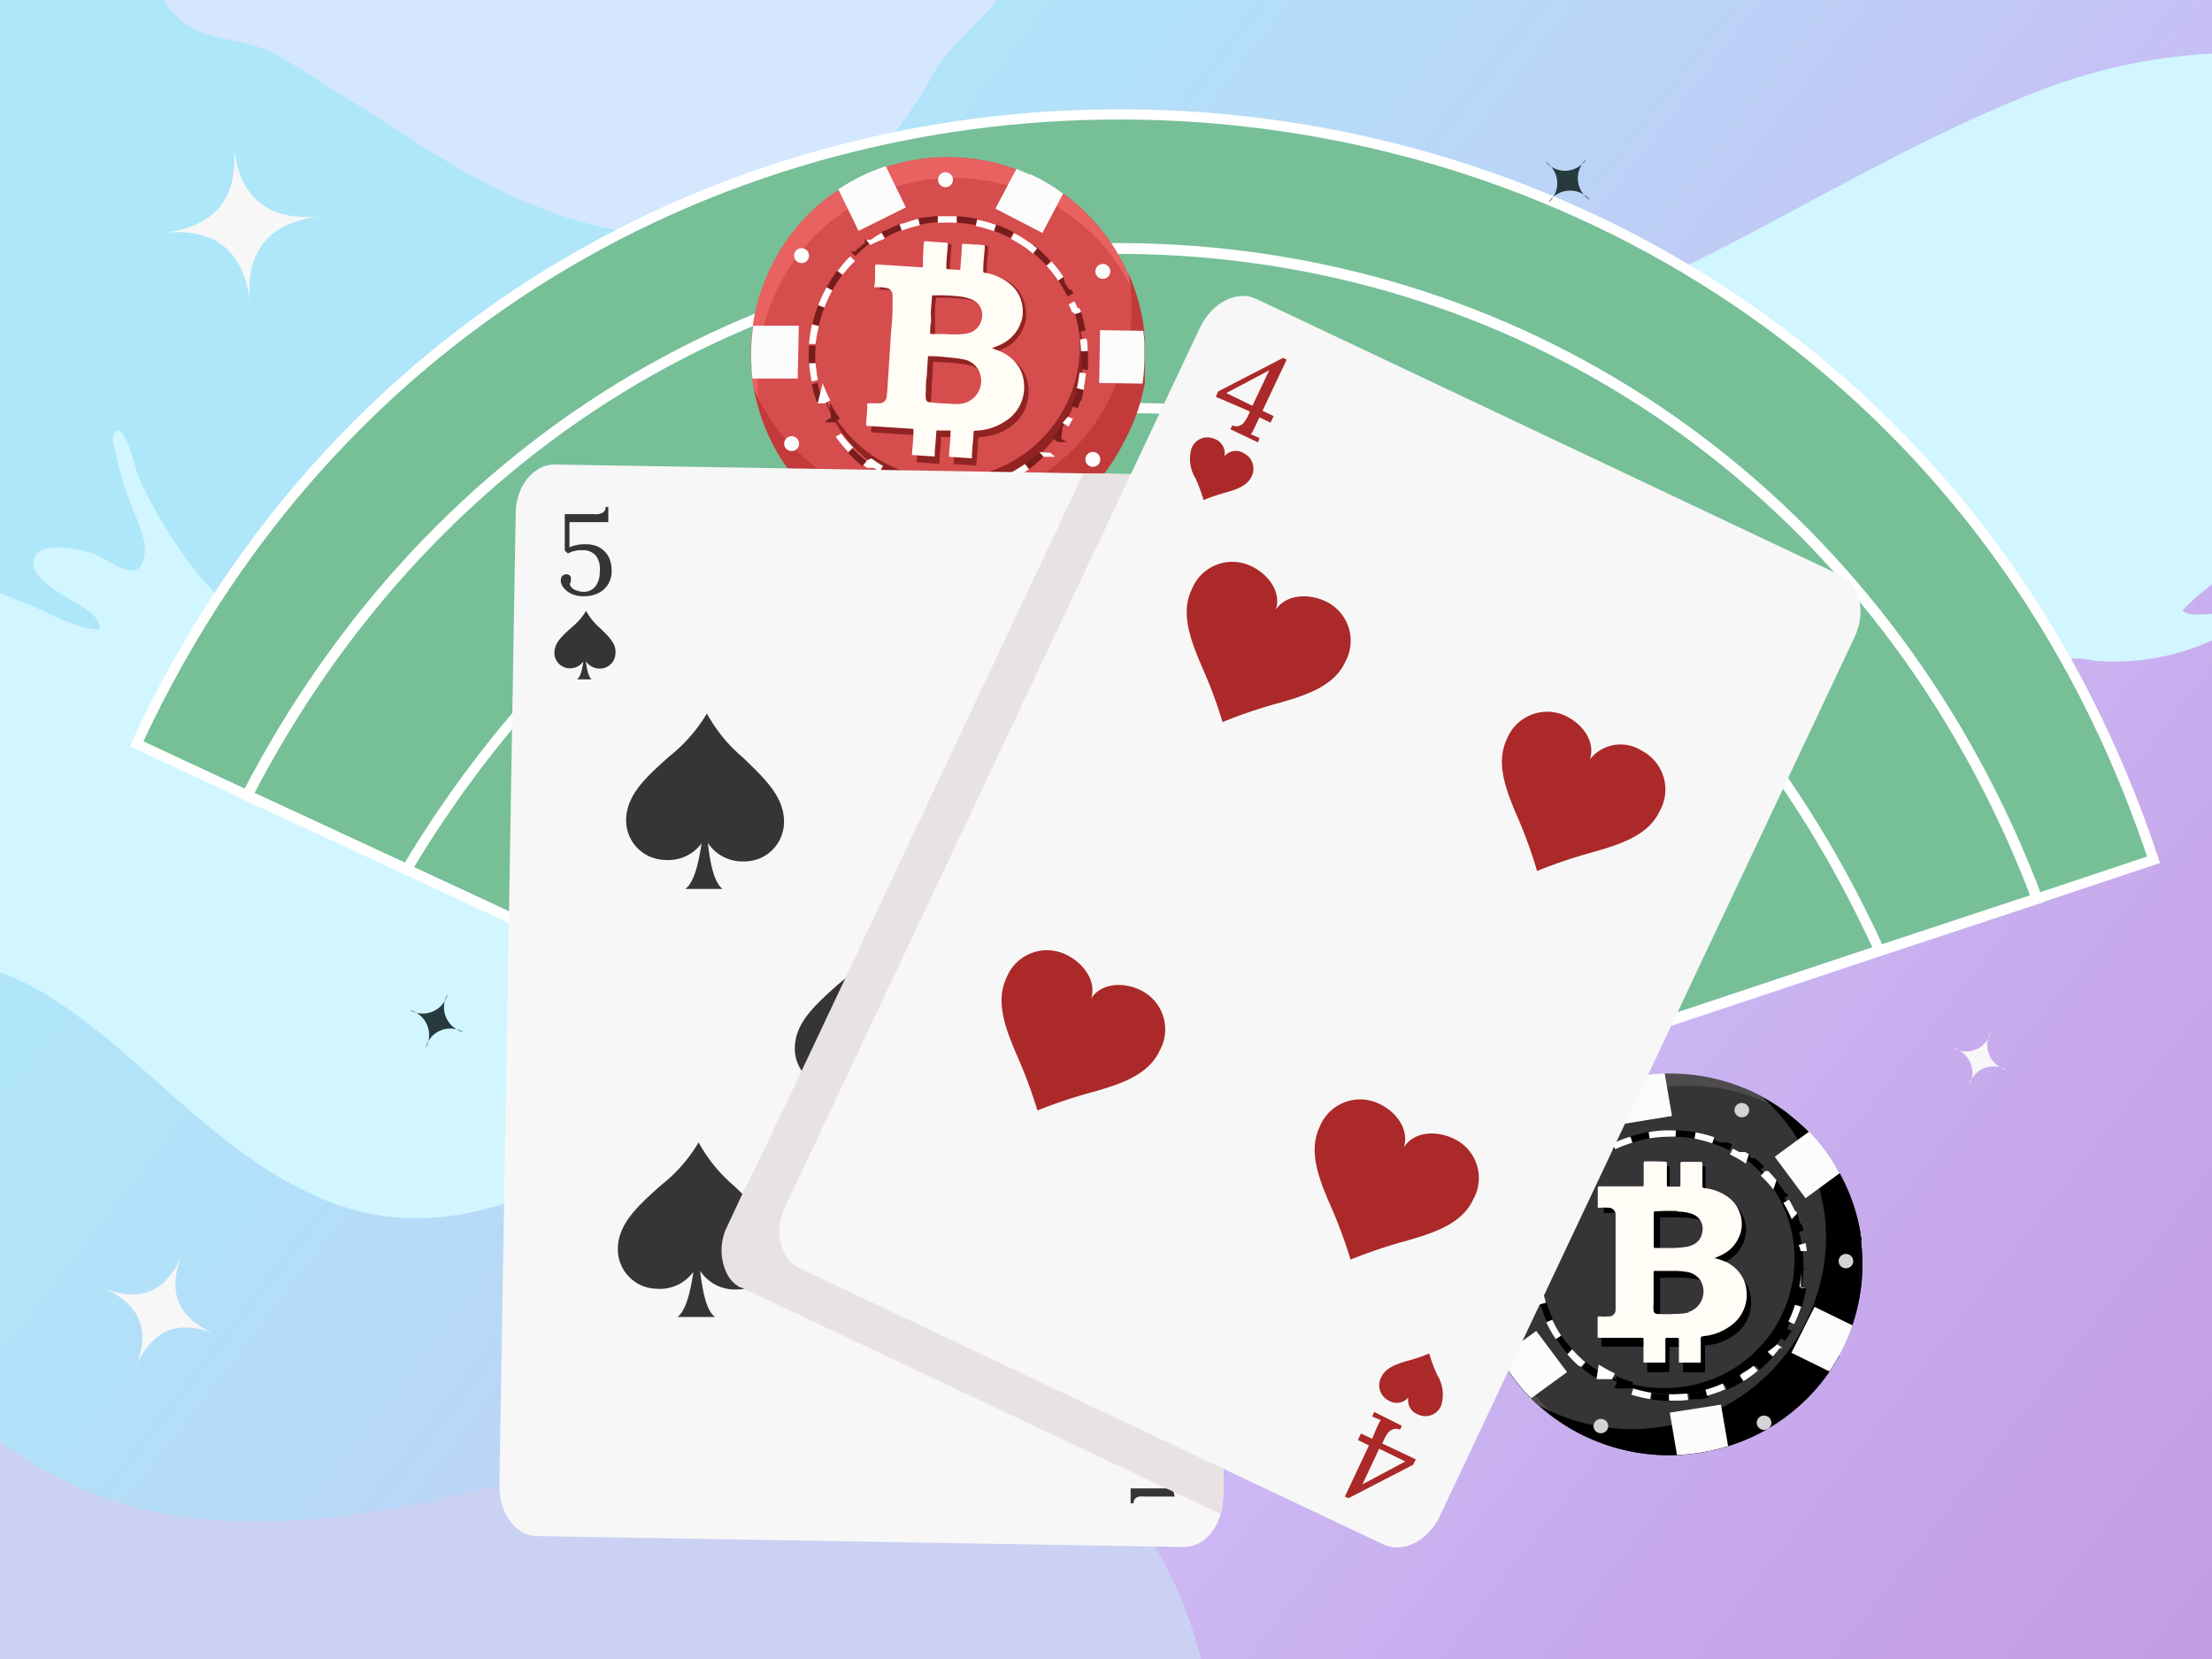
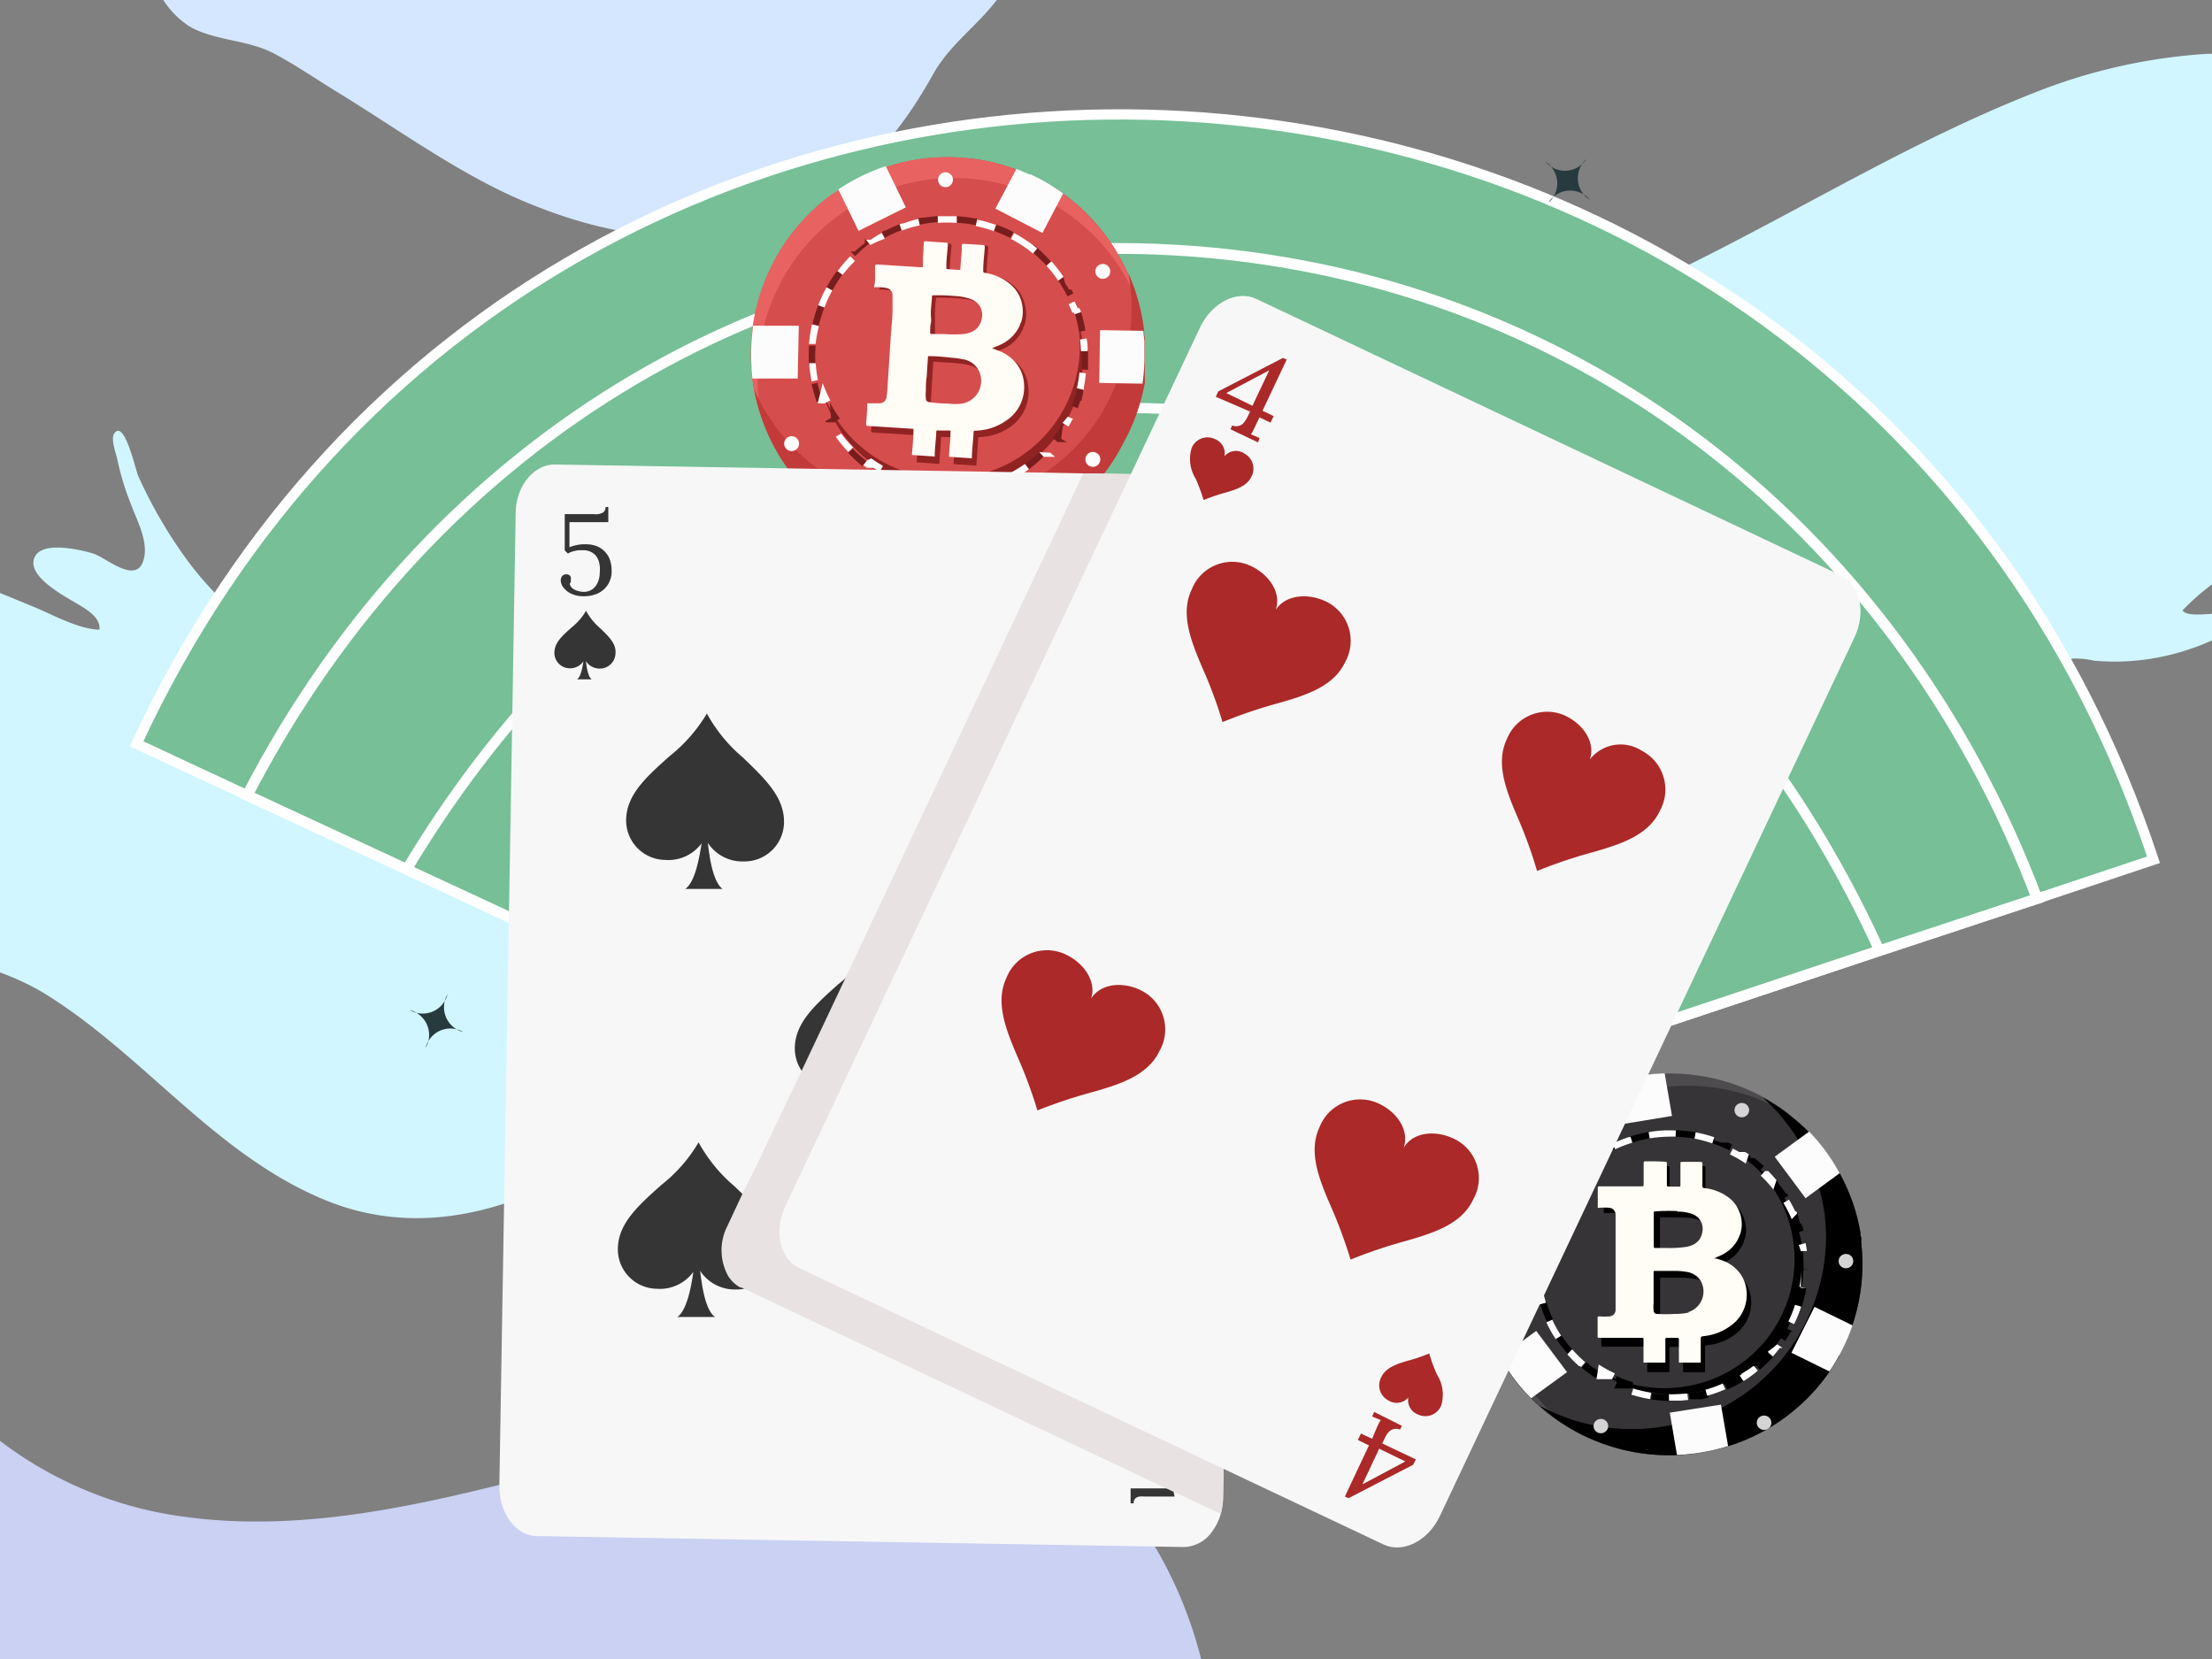
<svg xmlns="http://www.w3.org/2000/svg" viewBox="0 0 160 120">
  <rect x="0" y="0" width="160" height="120" fill="#808080" stroke="none" />
  <defs>
    <linearGradient id="Безымянный_градиент_40" x1="-9.36" x2="190.77" y1="-9.45" y2="146.09" gradientUnits="userSpaceOnUse">
      <stop offset=".19" stop-color="#afe7fa" />
      <stop offset=".3" stop-color="#b2e2f9" />
      <stop offset=".44" stop-color="#bbd3f7" />
      <stop offset=".58" stop-color="#cabbf4" />
      <stop offset=".59" stop-color="#ccb8f4" />
      <stop offset=".7" stop-color="#c7a9ec" />
      <stop offset=".87" stop-color="#c298e3" />
      <stop offset="1" stop-color="#c092e0" />
    </linearGradient>
    <style>.cls-7{fill:#fcfcfc}.cls-8{fill:#d4d4d4}.cls-9{fill:#fff}.cls-10{fill:#fffdf5}.cls-17{fill:#912323}.cls-19{fill:#f7f7f7}</style>
  </defs>
  <g id="Слой_2" data-name="Слой 2">
-     <path d="M0 0h160v120H0z" style="fill:url(#Безымянный_градиент_40)" />
    <path d="M160 42.27a17 17 0 0 0-2.13 1.88c.25.4 1.29.3 2.13.25v1.92a17.3 17.3 0 0 1-5 1.41 16.7 16.7 0 0 1-3.53.06 5.8 5.8 0 0 0-1.59-.15 12 12 0 0 0-1.53.65 42 42 0 0 1-7.21 2 50.1 50.1 0 0 1-15.12.37 34.8 34.8 0 0 1-10-2.27 79 79 0 0 0-10.66-4.26c-7.56-2.13-15.6-2.08-22.7 1.49-12.88 6.46-20.2 20.22-29.86 30.29-7.28 7.58-18.44 15.36-29.29 10.89-8-3.29-13.13-10.56-20.39-15A18.6 18.6 0 0 0 0 70.34V42.89l2.43 1c1.43.59 3.19 1.6 4.76 1.66.1-.78-.72-1.34-1.31-1.7-.92-.58-3.82-2-3.43-3.4s3.31-.7 4.26-.42 3.13 2.3 3.67.49c.39-1.3-.46-2.84-.89-4a19.7 19.7 0 0 1-1-3.27c-.09-.45-.49-1.45-.24-1.88C9 30.25 9.8 34 10 34.43a33.6 33.6 0 0 0 3.52 6.06 23.3 23.3 0 0 0 2.63 3c1.56 1.45 4.26 3.61 6.49 3.73a13.3 13.3 0 0 0 3.79-.9c1.23-.36 2.45-.77 3.65-1.24a71.7 71.7 0 0 0 13.37-7.24C51.91 32.22 60 25.73 69.73 22.53c7.54-2.48 13.83-1.4 21.08 1.18 7.94 2.84 15.29 2.2 23.11-.87 11.52-4.5 21.74-11.62 33.22-16.13a40.6 40.6 0 0 1 12.57-2.82h.29Z" style="fill:#d1f6ff" />
    <path d="M86.88 120H0v-15.78a28 28 0 0 0 11.76 5.24c14.17 2.6 28.3-4 42.08-6.18 10.38-1.66 24-1.14 29.94 9a31 31 0 0 1 3.1 7.72" style="fill:#cad1f2" />
    <path d="M72.1 0c-1.44 1.89-3.41 3.23-4.6 5.36-2.24 4-4.87 7.32-9.12 9.47-6.91 3.51-13.78 2.58-20.68-.35-4.64-2-9-5.19-13.32-7.83-1.54-.94-3.06-2-4.66-2.83-1.86-.95-4.26-.89-6-1.9A6.4 6.4 0 0 1 11.81 0Z" style="fill:#d4e7ff" />
  </g>
  <g id="Слой_1" data-name="Слой 1">
    <path d="M134.57 89.17c0 .11 0 .21.05.32s0 .23 0 .35a13.7 13.7 0 0 1-.63 6 1.3 1.3 0 0 1-.07.18c-.06.17-.12.35-.19.52a14.5 14.5 0 0 1-1.41 2.63 13.8 13.8 0 0 1-2.17 2.48l-.29.25a13.8 13.8 0 0 1-4.91 2.71c-.28.09-.57.17-.86.24l-.2.05-.86.17a14 14 0 0 1-1.78.18 14.1 14.1 0 0 1-5.27-.8l-.43-.16a14.1 14.1 0 0 1-4.85-3.18l-.41-.43-.18-.2a14.3 14.3 0 0 1-1.65-2.34 13.6 13.6 0 0 1-1.46-4.09 1 1 0 0 1 0-.16v-.14a13.5 13.5 0 0 1 .45-6.43l.09-.29a14 14 0 0 1 4.15-6l.06-.06.07-.06a14 14 0 0 1 4.92-2.62l.25-.07c.24-.07.49-.13.74-.18h.09l.66-.13a13 13 0 0 1 2-.18 13.8 13.8 0 0 1 5.55 1l.49.2a14.3 14.3 0 0 1 4.41 3.05c.18.19.36.38.53.58.16.19.33.39.48.59a13 13 0 0 1 1.2 1.82 13.6 13.6 0 0 1 1.43 4.2" style="fill:#363436" />
    <path d="M129.52 80.67a13 13 0 0 0-1.78-.94l-.49-.21a14.1 14.1 0 0 0-7.52-.79l-.66.12h-.09l-.74.19a13.75 13.75 0 0 0-5.16 2.68l-.07.06-.07.06a13.9 13.9 0 0 0-4.24 6.31 13.8 13.8 0 0 0-.45 6.44v.3a13.65 13.65 0 0 0 3.16 6.45l.18.2a14 14 0 0 0 1.66 1.55 14 14 0 0 1-3-2.45l-.18-.2a13.73 13.73 0 0 1-3.07-6.39v-.16a1 1 0 0 0 0-.14 13.6 13.6 0 0 1 .45-6.43 13.7 13.7 0 0 1 4.21-6.32l.06-.06.07-.06a14 14 0 0 1 5.21-2.73c.24-.07.49-.13.74-.18h.09l.66-.13a14.17 14.17 0 0 1 7.51.8l.49.2a14.2 14.2 0 0 1 3.03 1.83" style="fill:#4d4b4d" />
    <path d="M134.57 89.17c0 .11 0 .21.05.32s0 .23 0 .35a13.7 13.7 0 0 1-.63 6 1.3 1.3 0 0 1-.07.18c-.06.17-.12.35-.19.52l-.15.34c0 .06 0 .12-.07.17-.12.27-.25.53-.39.79a1 1 0 0 1-.07.12.5.5 0 0 1 0 .11l-.09.15-.15.25-.09.16-.12.18-.1.16-.13.2a13.8 13.8 0 0 1-2.17 2.48l-.29.25a13.8 13.8 0 0 1-4.91 2.71c-.28.09-.57.17-.86.24l-.2.05-.86.17a14 14 0 0 1-1.78.18 14.1 14.1 0 0 1-5.27-.8l-.43-.16a13.8 13.8 0 0 1-4.25-2.62 12.5 12.5 0 0 0 1.57.73l.42.16a14 14 0 0 0 7 .62l.54-.1.33-.07h.19a14 14 0 0 0 3.07-1.15 14 14 0 0 0 2.71-1.81l.28-.25a13.74 13.74 0 0 0 3.58-5.11c.07-.17.14-.35.2-.52A13.6 13.6 0 0 0 132 88c0-.12 0-.23-.05-.35s0-.21-.05-.32c-.08-.45-.18-.9-.3-1.34a13.7 13.7 0 0 0-1.51-3.5 13 13 0 0 0-.89-1.29l-.48-.59a16 16 0 0 0-1.22-1.23 14.2 14.2 0 0 1 3.37 2.54l.35.37.18.21c.16.19.33.39.48.59l.13.16a1 1 0 0 0 .08.11 1 1 0 0 0 .1.13l.3.44a1 1 0 0 0 .1.15l.09.15a1 1 0 0 1 .07.12.6.6 0 0 1 .07.1l.05.09.08.13.12.23a13.6 13.6 0 0 1 1.5 4.27" />
    <path d="m120.41 77.64.53 3.08-3.71.61-.52-3.11.25-.07c.24-.07.49-.13.74-.18h.09l.66-.13a13 13 0 0 1 1.96-.2m4.07 23.96.52 3c-.28.09-.57.17-.86.24l-.2.05-.86.17a14 14 0 0 1-1.78.18l-.52-3.06Zm8.59-16.74-2.47 1.81-2.23-3 2.49-1.82c.18.19.36.38.53.58.16.19.33.39.48.59a13 13 0 0 1 1.2 1.84m-19.72 14.39-2.6 1.89-.41-.43-.18-.2a14.3 14.3 0 0 1-1.65-2.34l2.61-1.9ZM134 95.87a1.3 1.3 0 0 1-.07.18c-.06.17-.12.35-.19.52a14.5 14.5 0 0 1-1.41 2.63l-2.75-1.35 1.67-3.32Zm-21.9-10.78-1.68 3.32-2.91-1.41a13.6 13.6 0 0 1 1.69-3.31Z" class="cls-7" />
    <ellipse cx="125.99" cy="80.29" class="cls-8" rx=".53" ry=".52" transform="rotate(-.59 126.805 80.286)" />
    <ellipse cx="115.8" cy="103.14" class="cls-8" rx=".53" ry=".52" transform="rotate(-.59 116.974 103.542)" />
    <ellipse cx="133.53" cy="91.21" class="cls-8" rx=".53" ry=".52" transform="rotate(-.59 134.514 91.979)" />
    <ellipse cx="108.27" cy="92.22" class="cls-8" rx=".53" ry=".52" transform="translate(-.95 1.13)" />
    <ellipse cx="128.65" cy="101.57" class="cls-8" rx=".53" ry=".52" transform="translate(-1.05 1.34)" />
-     <ellipse cx="113.15" cy="81.86" class="cls-8" rx=".53" ry=".52" transform="rotate(-.59 114.17 82.163)" />
    <path d="M130.33 90a9.32 9.32 0 0 1-7.74 10.73 9.5 9.5 0 0 1-7.35-1.83 9.48 9.48 0 0 0 6.7 1.38 9.33 9.33 0 0 0 7.74-10.74 9.2 9.2 0 0 0-3.51-5.81 9.27 9.27 0 0 1 4.16 6.27" />
    <path d="M119.27 81.88a10 10 0 0 0-1.31.32l.14.44a8.5 8.5 0 0 1 1.3-.31l-.08-.46Zm-2.66.84h-.07a11 11 0 0 0-1.1.63l.26.38a10 10 0 0 1 1.16-.65l-.21-.42Zm-2.32 1.53a9 9 0 0 0-.68.66h-.09l-.21.24.36.3a9 9 0 0 1 .93-.94l-.31-.35Zm-1.81 2.1q-.28.47-.54 1l-.08.18.43.19a9 9 0 0 1 .63-1.16l-.4-.25Zm-1.14 2.52c-.08.29-.15.59-.21.89h-.06l.46.06a9.4 9.4 0 0 1 .27-1.28l-.45-.13ZM111 91.6a11 11 0 0 0 .11 1.38l.46-.07a10 10 0 0 1-.1-1.31Zm.86 2.6-.45.13a10 10 0 0 0 .49 1.29l.43-.19a9 9 0 0 1-.47-1.23m1.1 2.39-.39.25a10 10 0 0 0 .84 1.1l.35-.3a10 10 0 0 1-.8-1Zm1.75 2-.3.35a9.5 9.5 0 0 0 1 .72h.08l.09.06.25-.39a8.5 8.5 0 0 1-1.07-.79Zm2.24 1.42-.19.42H118l.13-.44a10 10 0 0 1-1.25-.47Zm2.55.76-.07.45a11 11 0 0 0 1.39.12v-.46a10 10 0 0 1-1.33-.11Zm4-.23a8 8 0 0 1-1 .21h-.34l.06.46h.88l.49-.13-.12-.44Zm2.42-1.07a7.7 7.7 0 0 1-1.17.62l.19.42a9 9 0 0 0 1.23-.65zm2-1.69a10 10 0 0 1-.86.84.4.4 0 0 0-.1.08l.3.35h.06a11 11 0 0 0 .91-.88l-.35-.31Zm1.48-2.19a12 12 0 0 1-.66 1.15l.38.25c.15-.22.29-.44.42-.67h.16l-.42-.2Zm.8-2.5a9.5 9.5 0 0 1-.31 1.28l.44.14a10 10 0 0 0 .32-1.33l-.46-.07Zm.06-2.63a8 8 0 0 1 .06 1.32h.47l-.46.05Zm-.26-2.75-.43.18a12 12 0 0 1 .43 1.25l.45-.12c0-.18-.11-.36-.17-.53h-.09Zm-1.45-2.36-.36.3a10 10 0 0 1 .77 1.07l.4-.24-.1-.15h-.09a9 9 0 0 0-.57-.77Zm-2-1.86-.27.38a8 8 0 0 1 1 .82l.31-.34c-.22-.2-.45-.4-.69-.58h-.27ZM124 82.26l-.15.43.54.2c.23.09.47.2.7.31l.2-.42-.28-.13h-.51l-.5-.17Zm-3-.52v.47a13 13 0 0 1 1.62.15l.09-.45a11 11 0 0 0-1.39-.15Z" />
    <path d="m111.52 90.26-.46-.06a10 10 0 0 0-.09 1.38h.47a11 11 0 0 1 .08-1.32m-.45 2.74a9.5 9.5 0 0 0 .3 1.35l.45-.12a8 8 0 0 1-.28-1.29Zm.78 2.65a10 10 0 0 0 .68 1.21l.39-.25a8.6 8.6 0 0 1-.64-1.15Zm1.52 2.31a8.4 8.4 0 0 0 .84.85h.07l.08.07.3-.35a10 10 0 0 1-.94-.93Zm-1.12-10.18-.43-.19a9 9 0 0 0-.33.86h-.11l.45.13a9 9 0 0 1 .42-.85Zm17.74 0c0-.06-.05-.12-.07-.17h-.07q-.21-.44-.45-.84l-.4.24a9 9 0 0 1 .6 1.18Zm.25 2.71h.46l-.09-.56h-.05l-.45.12a10 10 0 0 1 .13.4Zm-12.16-7.8-.14-.44h-.13a11 11 0 0 0-1.18.47l.2.41a9.5 9.5 0 0 1 1.25-.48Zm-2.41 1.13-.26-.39c-.26.18-.52.36-.77.56h-.09l-.25.2.31.35a9 9 0 0 1 1.06-.76Zm-2 1.74-.35-.3a9 9 0 0 0-.67.86h-.05a2 2 0 0 0-.11.17l.39.24a10 10 0 0 1 .79-1.01Zm1.81 14.2h1.13l.2-.42a10 10 0 0 1-1.17-.64Zm10.46-.33-.1.06.25.39h.06a8.4 8.4 0 0 0 1-.74l-.3-.35a12 12 0 0 1-.91.6Zm1.94-1.63.35.31a8 8 0 0 0 .51-.61h.2l-.39-.26a9 9 0 0 1-.67.52Zm-9.88 3.08a10 10 0 0 0 1.36.32l.07-.46a10 10 0 0 1-1.29-.3Zm11.35-5.3.42.2a9 9 0 0 0 .51-1.26l-.44-.14a9 9 0 0 1-.48 1.2Zm.94-3.81a8 8 0 0 1-.13 1.31l.46.08h.1-.46Zm-3.79-8.27-.26-.17h-.43l-.47-.25-.21.42.5.26c.22.13.44.26.65.41Zm2 1.87c-.19-.23-.39-.45-.6-.67h-.22l-.32.34a9 9 0 0 1 .91 1Zm-7.28-3.61h-.63a8.5 8.5 0 0 0-1.34.13l.07.45a10 10 0 0 1 1.33-.12 5 5 0 0 1 .55 0Zm2.14 18.75.12.45a10 10 0 0 0 1.32-.47l-.19-.42a8.5 8.5 0 0 1-1.2.44Zm-2.29.34h-.35v.46h.88l.51-.05-.06-.46c-.27.02-.6.04-.93.05ZM124 82.26a9 9 0 0 0-1.35-.35l-.08.45a10 10 0 0 1 1.28.34Z" class="cls-9" />
    <path id="b_stroke" d="M119.5 84.34c-.12 0-.16 0-.16.15v1.49c0 .16 0 .17-.17.17h-3c-.11 0-.16 0-.16.14v1.31c0 .23 0 .15.14.14s.46 0 .69 0a.5.5 0 0 1 .47.49v7.1a.49.49 0 0 1-.5.49H116c-.15 0-.16 0-.17.16v1.25c0 .17 0 .17.17.18h3c.16 0 .16 0 .15.17v1.67h1.6v-1.61c0-.25 0-.22.22-.22h.61c.2 0 .16 0 .16.16v1.68h1.59v-1.78c0-.12 0-.16.16-.18a3.84 3.84 0 0 0 2-.77 2.85 2.85 0 0 0 1.15-2.69 2.6 2.6 0 0 0-.7-1.48 2.8 2.8 0 0 0-1.09-.69l-.41-.14h-.16a4 4 0 0 1 .43-.21l.38-.21a2.6 2.6 0 0 0 .86-.91 2.3 2.3 0 0 0 .19-.38c0-.1.06-.19.08-.28a2.1 2.1 0 0 0 .07-.74 2.8 2.8 0 0 0-.18-.78 2.4 2.4 0 0 0-.6-.87 3.37 3.37 0 0 0-2-.86c-.11 0-.15-.06-.15-.17v-1.59c0-.18 0-.18-.17-.18h-1.23c-.2 0-.2 0-.2.19v1.5c0 .15 0 .15-.16.15h-.68c-.11 0-.15 0-.15-.14V84.5c0-.1 0-.15-.12-.15-.29.01-.72 0-1.15-.01m3.12 11.22a4 4 0 0 1-1 .11h-1.26c-.17 0-.25-.08-.28-.25a2.6 2.6 0 0 1 0-.55v-2.36c0-.07 0-.09.09-.09h1.61a7 7 0 0 1 .77.08 1.46 1.46 0 0 1 1.06.63 1.61 1.61 0 0 1-.99 2.43m-.81-7.49a3.2 3.2 0 0 1 1.1.18 1.18 1.18 0 0 1 .71 1.35 1.3 1.3 0 0 1-.3.64 1.5 1.5 0 0 1-.27.23 1.8 1.8 0 0 1-.62.22 7.7 7.7 0 0 1-1.36.08h-.84c-.12 0-.16 0-.16-.16V88.2c0-.11 0-.15.15-.15.55 0 1.07 0 1.59.02" data-name="b stroke" />
    <path id="b_stroke-2" d="M119.05 84c-.12 0-.16 0-.16.16v1.48c0 .17 0 .17-.17.17h-3c-.1 0-.15 0-.15.14v1.28c0 .23 0 .13.13.13a5 5 0 0 1 .69 0 .5.5 0 0 1 .47.48v6.91a.47.47 0 0 1-.49.47 5 5 0 0 1-.65 0c-.15 0-.16 0-.16.16v1.22c0 .17 0 .17.17.17h3c.15 0 .15 0 .15.16v1.63h1.58v-1.57c0-.25 0-.22.23-.22h.6c.11 0 .15 0 .15.15v1.64h1.58v-1.74c0-.12.05-.15.17-.17a3.9 3.9 0 0 0 2-.76 2.73 2.73 0 0 0 1.13-2.61 2.44 2.44 0 0 0-.69-1.44 2.7 2.7 0 0 0-1.08-.68l-.41-.13h-.15a3.4 3.4 0 0 1 .43-.2 3 3 0 0 0 .37-.2 2.5 2.5 0 0 0 .86-.88 3 3 0 0 0 .18-.38 1.4 1.4 0 0 0 .09-.27 2.2 2.2 0 0 0 .06-.72 2.2 2.2 0 0 0-.18-.76 2.34 2.34 0 0 0-.58-.85 3.47 3.47 0 0 0-1.93-.83c-.11 0-.16-.06-.15-.17v-1.55c0-.17 0-.17-.18-.18h-1.21c-.2 0-.2 0-.2.18v1.46c0 .15 0 .15-.16.15h-.67c-.11 0-.15 0-.15-.14v-1.5c0-.1 0-.15-.12-.16-.54-.03-.97-.03-1.4-.03m3.09 10.94a4.4 4.4 0 0 1-1 .1 10 10 0 0 1-1.25 0 .25.25 0 0 1-.28-.24 2.4 2.4 0 0 1 0-.54v-2.24c0-.07 0-.09.09-.09h1.59a5 5 0 0 1 .71.07 1.44 1.44 0 0 1 1 .62 1.56 1.56 0 0 1-.86 2.28Zm-.8-7.3a3.1 3.1 0 0 1 1.09.18 1.13 1.13 0 0 1 .7 1.31 1.23 1.23 0 0 1-.29.63 2 2 0 0 1-.27.22 1.8 1.8 0 0 1-.61.21 7.7 7.7 0 0 1-1.35.08h-.84c-.11 0-.15 0-.15-.15v-2.35c0-.11 0-.15.15-.15.54-.04 1.06-.04 1.57-.02Z" class="cls-10" data-name="b stroke" />
    <path d="M155.77 62.19 147.35 65l-11.41 3.77-15 5c-11.92-36-61.79-38.91-77.77-4.47l-13.75-6.42-11.54-5.35-8-3.73c29.94-64.61 123.51-59.23 145.89 8.39Z" style="fill:#76bf97;stroke:#fff;stroke-miterlimit:10;stroke-width:.74px" />
    <path d="m147.35 65-11.41 3.77-15 5c-11.92-36-61.79-38.91-77.77-4.47l-13.75-6.42-11.54-5.35c13.44-26 38.8-41.06 67.12-39.44S137 37.64 147.35 65Z" style="fill:#76bf97;stroke:#fff;stroke-miterlimit:10;stroke-width:.78px" />
    <path d="m43.14 69.25-13.72-6.37c12.73-21.26 33.16-34.56 55.4-33.28s40.88 16.72 51.12 39.14l-15 5C109 37.68 59.12 34.81 43.14 69.25Z" style="fill:#76bf97;stroke:#fff;stroke-miterlimit:10;stroke-width:.74px" />
    <path d="M81.17 32.2c-.06.1-.11.2-.16.3l-.18.31a14.2 14.2 0 0 1-4.28 4.56l-.16.1-.48.31a14.6 14.6 0 0 1-2.78 1.28 14.4 14.4 0 0 1-3.31.7h-.39a14.1 14.1 0 0 1-5.67-.76q-.42-.15-.84-.33l-.19-.08c-.27-.12-.54-.25-.81-.4a14 14 0 0 1-5.31-4.85c-.09-.13-.17-.26-.25-.39a14.35 14.35 0 0 1-1.94-5.59l-.06-.61v-.28a14.4 14.4 0 0 1 .12-2.93 14.2 14.2 0 0 1 1.35-4.31l.08-.14.06-.14a14.24 14.24 0 0 1 4.38-5h.05l.26-.18a14.2 14.2 0 0 1 7.11-2.38h.18a14 14 0 0 1 5.61.88l.25.1.71.3h.09l.61.3A14 14 0 0 1 76.9 14a14.1 14.1 0 0 1 3.88 4.23l.27.47a14.3 14.3 0 0 1 1.66 5.21c0 .27.06.53.07.8v.78a14.3 14.3 0 0 1-1.64 6.69Z" style="fill:#d64d4d" />
    <path d="M82.38 22.12a14 14 0 0 0-.85-1.87l-.27-.47a14.17 14.17 0 0 0-5.59-5.28l-.61-.31h-.08l-.72-.3a14 14 0 0 0-5.85-1h-.19a14.3 14.3 0 0 0-7.37 2.56 14.1 14.1 0 0 0-4.38 5s0 .08-.07.13l-.07.15A14.07 14.07 0 0 0 54.82 28a3 3 0 0 0 0 .27 13.5 13.5 0 0 0 .38 2.29 14.2 14.2 0 0 1-.86-3.82v-.28a14.2 14.2 0 0 1 1.47-7.24l.08-.14.06-.14a14.15 14.15 0 0 1 4.38-5h.05a14.2 14.2 0 0 1 7.37-2.56h.18a14.1 14.1 0 0 1 5.86 1c.24.09.47.19.71.3h.09l.61.3a14.24 14.24 0 0 1 5.58 5.29l.27.47a14 14 0 0 1 1.33 3.38" style="fill:#e86262" />
    <path d="M81.17 32.2c-.06.1-.11.2-.16.3l-.18.31a14.2 14.2 0 0 1-4.28 4.56l-.16.1-.48.31-.34.19-.16.09c-.27.15-.53.28-.8.41l-.13.06h-.12l-.16.07-.28.12-.18.07-.2.07-.18.07-.23.08a14.4 14.4 0 0 1-3.31.7h-.39a14.1 14.1 0 0 1-5.67-.71q-.42-.15-.84-.33l-.19-.08c-.27-.12-.54-.25-.81-.4a14 14 0 0 1-5.31-4.85c-.09-.13-.17-.26-.25-.39a14.4 14.4 0 0 1-1.81-4.77 14 14 0 0 0 .82 1.57l.24.39A14.2 14.2 0 0 0 60.93 35l.5.25.31.15.19.08a14.36 14.36 0 0 0 6.51 1.14h.39a14.3 14.3 0 0 0 6.08-2l.49-.31a14 14 0 0 0 4.43-4.66 2.5 2.5 0 0 0 .17-.35c.06-.1.11-.2.16-.3a14 14 0 0 0 .6-1.28 14.3 14.3 0 0 0 1-3.8 12 12 0 0 0 .08-1.61v-.78a17 17 0 0 0-.21-1.75 14.5 14.5 0 0 1 1.13 4.15c0 .17 0 .35.05.52a3 3 0 0 1 0 .28v.99a.7.7 0 0 1 0 .14v1.32a.4.4 0 0 1 0 .1 1 1 0 0 1 0 .16 2 2 0 0 1 0 .26 14.2 14.2 0 0 1-1.64 4.5" style="fill:#c23a3a" />
    <path d="m76.9 14-1.5 2.85-3.4-1.76 1.52-2.87.25.1.71.3h.09l.61.3A14 14 0 0 1 76.9 14M65.24 36.17 63.76 39q-.42-.15-.84-.33l-.19-.08c-.27-.12-.54-.25-.81-.4a14 14 0 0 1-1.55-.94l1.49-2.84Zm17.4-8.42-3.13-.05.06-3.82 3.14.05c0 .27.06.53.07.8v.78a14 14 0 0 1-.14 2.24m-24.94-.37h-3.28l-.06-.61v-.28a14.4 14.4 0 0 1 .12-2.93h3.3Zm18.85 9.99-.16.1-.48.31a14.6 14.6 0 0 1-2.78 1.28l-1.39-2.8 3.43-1.69ZM65.52 15l-3.42 1.7-1.46-3a14.2 14.2 0 0 1 3.43-1.68Z" class="cls-7" />
    <circle cx="79.77" cy="19.63" r=".54" class="cls-7" />
    <circle cx="57.26" cy="32.09" r=".54" class="cls-7" />
    <circle cx="79.05" cy="33.23" r=".54" class="cls-7" />
-     <circle cx="57.98" cy="18.49" r=".54" class="cls-7" />
    <circle cx="68.64" cy="38.72" r=".54" class="cls-7" />
    <circle cx="68.39" cy="13" r=".54" class="cls-7" />
    <path d="M77.24 30.24a9.6 9.6 0 0 1-17.77-2 9.6 9.6 0 0 0 18.32-5.69 9.6 9.6 0 0 1-.55 7.69" class="cls-17" />
    <path d="M73.33 16.8a8 8 0 0 0-1.33-.57l-.16.45a10 10 0 0 1 1.24.54l.22-.42Zm-2.67-1h-.13a11 11 0 0 0-1.29-.16v.48a8.6 8.6 0 0 1 1.34.17l.1-.46Zm-2.84-.18-1 .12h-.13l-.32.06.1.46a10 10 0 0 1 1.35-.19v-.48Zm-2.77.61a9 9 0 0 0-1 .45h-.09l-.18.1.23.42a8 8 0 0 1 1.23-.56l-.16-.45Zm-2.5 1.36c-.25.19-.49.39-.73.6h-.3l.34.34a9 9 0 0 1 1-.89l-.29-.38Zm-2 2a10 10 0 0 0-.77 1.2l.42.23a10 10 0 0 1 .73-1.15zm-.92 2.66-.45-.17a10 10 0 0 0-.41 1.36l.46.11a8.5 8.5 0 0 1 .4-1.3M59 25h-.48a11 11 0 0 0 0 1.42h.47A9 9 0 0 1 59 25m.18 2.69-.47.1a11 11 0 0 0 .33 1.18v.1l.44-.16a10 10 0 0 1-.37-1.31Zm.93 2.54-.42.23.05.09h.62l.39-.28a9 9 0 0 1-.72-1.16Zm1.59 2.2-.34.33a10.5 10.5 0 0 0 1 .95l.3-.37a10 10 0 0 1-1-.91Zm3.35 2.25a7.5 7.5 0 0 1-.91-.42l-.28-.26-.24.42.28.15h.53l.48.21.17-.45Zm2.63.63a10 10 0 0 1-1.31-.31l-.11.46a9.4 9.4 0 0 0 1.41.23v-.47Zm2.7-.14a10 10 0 0 1-1.22.16h-.12v.48h.13a11 11 0 0 0 1.28-.16l-.09-.47Zm2.62-.93a9 9 0 0 1-1.25.53l.16.45c.26-.09.51-.19.76-.3h.51zm2.22-1.56a10 10 0 0 1-1.06.86l.28.39a10 10 0 0 0 1.07-.93l-.32-.35Zm1.68-2.11a11 11 0 0 1-.76 1.12l.37.29h.66l-.41-.24Zm1.49-2.39-.46-.11a10 10 0 0 1-.42 1.28l.44.18c.07-.18.14-.37.2-.55h.08Zm.31-2.82h-.48a9 9 0 0 1 0 1.35l.48.05v-1.19Zm-.5-2.8-.45.15a10 10 0 0 1 .3 1.29l.47-.09c-.06-.3-.12-.6-.2-.9V23ZM76.92 20l-.4.26a5 5 0 0 1 .31.49 8 8 0 0 1 .38.69l.42-.21c0-.1-.09-.19-.14-.29h-.16c-.1-.16-.19-.31-.29-.45Zm-2.15-2.3-.3.37a12 12 0 0 1 1.21 1.13l.32-.3a11 11 0 0 0-1-1Z" style="fill:#781d1d" />
    <path d="M60.45 31.59a10 10 0 0 0 .91 1.1l.35-.33a9 9 0 0 1-.87-1Zm.12-12 .38.29a9 9 0 0 1 .89-1l-.34-.34a10 10 0 0 0-.93 1.09Zm-1.39 2.48.45.17a10 10 0 0 1 .57-1.23l-.41-.23a9.5 9.5 0 0 0-.61 1.33ZM63 17.34h-.34l.29.38a8.5 8.5 0 0 1 1.05-.45l-.23-.42c-.27.15-.54.31-.77.49m-.25 15.93-.29.38.25.19h.48q.23.15.45.27l.23-.41a9 9 0 0 1-.84-.54Zm-3.58-4.19a.4.4 0 0 1 0 .1h.47l.42-.22a10 10 0 0 1-.55-1.24Zm5.75 6a10 10 0 0 0 1.36.43l.11-.46a12 12 0 0 1-1.3-.41Zm12.81-12.35.45-.15c0-.1-.07-.2-.1-.29h-.13c-.07-.16-.15-.33-.23-.49l-.42.21c.08.17.16.35.23.53s.12-.06.2.19m.46 2.67h.48c0-.31 0-.61-.08-.92l-.47.08a9 9 0 0 1 .07.84m-19-1.82-.46-.11a11 11 0 0 0-.21 1.41h.47a12 12 0 0 1 .24-1.3ZM59 26.27h-.47a10 10 0 0 0 .16 1.22v.1l.47-.1a10 10 0 0 1-.16-1.22m17.84 4.31.41.25h.06l.27-.51h.09l-.43-.18a10 10 0 0 1-.38.44Zm-1.67 2.12.32.34h.83l-.37-.3a11 11 0 0 1-.78-.04m-.6-15.12h-.06a9 9 0 0 0-1.16-.72l-.22.42a11 11 0 0 1 1.15.71l.44.35.3-.37a5 5 0 0 0-.45-.35Zm-9.22-1.42h-.09l-.19.07.16.45a8.4 8.4 0 0 1 1.3-.38l-.1-.47a11 11 0 0 0-1.08.33m10.71 2.75-.36.32a8 8 0 0 1 .84 1.07l.39-.27a11 11 0 0 0-.87-1.12M73 34.25l.21.42a10 10 0 0 0 1.21-.72l-.28-.39a11 11 0 0 1-1.14.69m4.94-6.16.46.11a1 1 0 0 0 0-.2c.06-.32.11-.64.15-1l-.47-.05a9 9 0 0 1-.19 1.14Zm-10.13 7.17h-.12v.47h.13a9 9 0 0 0 1.29 0v-.47a10 10 0 0 1-1.3 0m.47-19.62h-.44v.48a10 10 0 0 1 1.35 0v-.48h-1Zm3.72.59h-.08a9 9 0 0 0-1.24-.34l-.1.46a10 10 0 0 1 1.31.37l.16-.45Zm-1.61 18.89.09.47a8 8 0 0 0 .79-.19h.58l-.15-.45a9 9 0 0 1-1.31.17" class="cls-9" />
    <path id="b_stroke-3" d="M67.37 17.51c-.13 0-.17 0-.18.15l-.06 1.09v.53c0 .18 0 .18-.19.17l-3.1-.2c-.1 0-.15 0-.16.13s0 .16 0 .24v.42c0 .25 0 .5-.05.74s0 .15.13.16a6 6 0 0 1 .71.07.5.5 0 0 1 .46.54v1.04c0 .68-.09 1.36-.14 2.05l-.24 3.87c0 .19 0 .39-.06.59a.5.5 0 0 1-.54.49h-.68c-.23 0-.17 0-.18.16 0 .45 0 .89-.08 1.33 0 .19 0 .19.16.2l3.09.2c.16 0 .16 0 .15.18 0 .59-.07 1.19-.11 1.78l1.64.11.12-1.72c0-.26 0-.23.25-.22s.41 0 .62 0 .16 0 .15.17c0 .54-.07 1.09-.1 1.63a1 1 0 0 0 0 .16l1.64.11c.05-.63.09-1.26.13-1.89 0-.14 0-.17.17-.18a4 4 0 0 0 2.14-.72 3.08 3.08 0 0 0 1.33-2.8 2.73 2.73 0 0 0-1.72-2.4l-.42-.18-.25-.04c.16-.08.31-.13.46-.19.14-.06.27-.13.4-.2a2.7 2.7 0 0 0 .94-.92 3 3 0 0 0 .21-.4c0-.1.08-.19.11-.29a3 3 0 0 0 .11-.78 3 3 0 0 0-.15-.84 2.5 2.5 0 0 0-.56-1 3.5 3.5 0 0 0-2-1c-.12 0-.16-.07-.15-.19 0-.57.08-1.13.11-1.69 0-.19 0-.19-.17-.2l-1.26-.09c-.21 0-.21 0-.22.2 0 .53-.07 1.06-.1 1.59 0 .16 0 .16-.18.15s-.46 0-.7 0-.15 0-.14-.17c0-.54.07-1.09.11-1.64 0-.11 0-.16-.11-.17ZM70 29.62a5 5 0 0 1-1.08.06c-.43 0-.86 0-1.29-.1a.28.28 0 0 1-.28-.29 3 3 0 0 1 0-.58l.06-1 .09-1.45c0-.08 0-.1.1-.1.55.05 1.1.06 1.65.12a7 7 0 0 1 .79.12 1.58 1.58 0 0 1 1.06.73 1.74 1.74 0 0 1-1.1 2.49m-.42-8a3.3 3.3 0 0 1 1.12.25 1.27 1.27 0 0 1 .66 1.48A1.5 1.5 0 0 1 71 24a1.6 1.6 0 0 1-.29.22 1.6 1.6 0 0 1-.65.2 7.4 7.4 0 0 1-1.41 0h-.87c-.12 0-.16 0-.15-.17s0-.43 0-.64v-.74c0-.4 0-.79.07-1.19 0-.12 0-.16.17-.15.6 0 1.13.02 1.67.07Z" class="cls-17" data-name="b stroke" />
    <path id="b_stroke-4" d="M67 17.45c-.13 0-.17 0-.18.15l-.06 1.06v.51c0 .17 0 .17-.18.16l-3.12-.2c-.1 0-.15 0-.16.13s0 .16 0 .23v.41c0 .24 0 .48-.05.72s0 .14.14.15.47 0 .71.06a.52.52 0 0 1 .46.54v1c0 .66-.09 1.32-.13 2l-.24 3.75a6 6 0 0 1-.06.57.5.5 0 0 1-.54.48h-.68c-.23 0-.17 0-.18.16 0 .43-.05.86-.08 1.29 0 .18 0 .18.17.19l3.1.2c.16 0 .16 0 .15.18 0 .57-.07 1.15-.11 1.72l1.65.11c0-.56.08-1.11.11-1.66 0-.26 0-.23.25-.22s.42 0 .63 0 .16 0 .15.17c0 .52-.07 1.05-.1 1.57a1 1 0 0 0 0 .16l1.65.11c0-.61.09-1.22.12-1.83 0-.13 0-.17.18-.17a4 4 0 0 0 2.14-.7 2.89 2.89 0 0 0 1.33-2.7 2.62 2.62 0 0 0-.64-1.56 2.9 2.9 0 0 0-1.1-.78l-.41-.16-.16-.06a5 5 0 0 1 .46-.19c.14-.06.27-.13.4-.2a2.76 2.76 0 0 0 .94-.89 3 3 0 0 0 .21-.38c0-.1.08-.19.11-.29a2.4 2.4 0 0 0 .1-.75 2.7 2.7 0 0 0-.14-.82 2.5 2.5 0 0 0-.57-.93 3.64 3.64 0 0 0-2-1c-.12 0-.16-.06-.15-.19 0-.54.07-1.09.11-1.63 0-.18 0-.18-.17-.2l-1.27-.08c-.21 0-.21 0-.22.19 0 .51-.07 1-.1 1.54 0 .16 0 .16-.17.15l-.71-.05c-.11 0-.15 0-.14-.16 0-.53.07-1.06.11-1.59 0-.1 0-.15-.11-.17-.57-.03-1.02-.06-1.45-.1m2.62 11.74a4.3 4.3 0 0 1-1.07 0 10 10 0 0 1-1.31-.1.26.26 0 0 1-.27-.27 2.7 2.7 0 0 1 0-.57c0-.32 0-.65.06-1l.09-1.4c0-.07 0-.1.1-.09.55 0 1.11.06 1.66.12a7 7 0 0 1 .79.11 1.57 1.57 0 0 1 1.07.71 1.67 1.67 0 0 1-1.13 2.49Zm-.43-7.77a3.6 3.6 0 0 1 1.12.25A1.19 1.19 0 0 1 71 23.1a1.24 1.24 0 0 1-.34.65 1.5 1.5 0 0 1-.28.21 1.9 1.9 0 0 1-.66.2 8.3 8.3 0 0 1-1.41 0h-.87c-.13 0-.17 0-.16-.17s0-.41.05-.61 0-.42 0-.63v-.09c0-.38.06-.77.08-1.15 0-.12 0-.16.16-.15.54-.01 1.07.01 1.61.06Z" class="cls-10" data-name="b stroke" />
    <path d="M87.69 110.76a2.56 2.56 0 0 1-2.08 1.14l-46.75-.79c-1.55 0-2.77-1.67-2.74-3.66l1.18-70.29c0-2 1.32-3.59 2.86-3.56l35.58.59 2.62.05 8.56.14c1.54 0 2.77 1.67 2.74 3.66l-1.19 70.3a4.8 4.8 0 0 1-.17 1.16 3.9 3.9 0 0 1-.61 1.26" class="cls-19" />
    <path d="M65.91 71.27a11.2 11.2 0 0 1-2.58-3.16 11 11 0 0 1-2.68 3.07c-1.74 1.55-3.13 2.81-3.16 4.62a2.86 2.86 0 0 0 2.81 2.9 3 3 0 0 0 2.7-1.25c-.18 1.13-.48 2.82-1.19 3.29l2.72.05c-.7-.5-.94-2.2-1.08-3.34A3 3 0 0 0 66 78.8a2.86 2.86 0 0 0 2.91-2.8c.03-1.82-1.32-3.12-3-4.73m13.57-16a11.1 11.1 0 0 1-2.57-3.16 11.3 11.3 0 0 1-2.68 3.07c-1.74 1.55-3.14 2.81-3.17 4.61a2.87 2.87 0 0 0 2.81 2.91 3 3 0 0 0 2.66-1.26c-.18 1.13-.48 2.83-1.19 3.3l2.71.05c-.69-.5-.94-2.2-1.08-3.34a3 3 0 0 0 2.61 1.34A2.86 2.86 0 0 0 82.49 60c.03-1.82-1.32-3.12-3.01-4.73m-25.77-.5a11.2 11.2 0 0 1-2.58-3.16 11.3 11.3 0 0 1-2.68 3.07c-1.74 1.55-3.13 2.81-3.16 4.62a2.86 2.86 0 0 0 2.8 2.9 3 3 0 0 0 2.66-1.2c-.18 1.13-.48 2.82-1.19 3.3h2.71c-.69-.5-.94-2.2-1.07-3.33a3 3 0 0 0 2.61 1.34 2.86 2.86 0 0 0 2.9-2.81c.03-1.82-1.32-3.12-3-4.73m25.18 31.52a11.3 11.3 0 0 1-2.58-3.16 11.2 11.2 0 0 1-2.68 3.07c-1.74 1.55-3.13 2.81-3.16 4.61a2.84 2.84 0 0 0 2.81 2.9 3 3 0 0 0 2.65-1.25c-.18 1.13-.48 2.82-1.19 3.3h2.71c-.69-.5-.93-2.21-1.07-3.34A3 3 0 0 0 79 93.81 2.86 2.86 0 0 0 81.89 91c.03-1.8-1.32-3.11-3-4.71m-25.78-.5a11.2 11.2 0 0 1-2.58-3.16 11 11 0 0 1-2.68 3.07c-1.74 1.55-3.13 2.81-3.16 4.62a2.86 2.86 0 0 0 2.81 2.9A3 3 0 0 0 50.15 92c-.15 1.1-.48 2.79-1.15 3.26h2.72c-.7-.5-.94-2.2-1.08-3.34a3 3 0 0 0 2.61 1.35 2.85 2.85 0 0 0 2.9-2.81c-.01-1.76-1.36-3.06-3.04-4.67m-9.72-40.37a4.4 4.4 0 0 1-1-1.24 4.3 4.3 0 0 1-1.05 1.21c-.68.61-1.23 1.1-1.24 1.81a1.12 1.12 0 0 0 1.1 1.14 1.18 1.18 0 0 0 1-.5c-.07.44-.18 1.11-.46 1.3h1.06c-.27-.2-.37-.87-.42-1.32a1.17 1.17 0 0 0 1 .54 1.13 1.13 0 0 0 1.14-1.11c.06-.68-.47-1.2-1.13-1.83m41.19 51.74a1.18 1.18 0 0 0-1 .49c.07-.44.19-1.11.47-1.3h-1.07c.28.2.37.87.43 1.32a1.17 1.17 0 0 0-1-.53 1.12 1.12 0 0 0-1.14 1.1c0 .71.52 1.22 1.18 1.85a4.5 4.5 0 0 1 1 1.24 4.2 4.2 0 0 1 1-1.2c.69-.61 1.23-1.11 1.24-1.82a1.12 1.12 0 0 0-1.11-1.15M44.24 41.24a2.2 2.2 0 0 0-.1-.67 1.55 1.55 0 0 0-.32-.59 1.7 1.7 0 0 0-.57-.44 2.1 2.1 0 0 0-.87-.17 2.5 2.5 0 0 0-.68.06 3 3 0 0 0-.51.15v-1.81H44v-1.1h-.2a.44.44 0 0 1-.18.4 1.06 1.06 0 0 1-.65.12h-2.12v2.63l.23.22a1.3 1.3 0 0 1 .34-.15 3 3 0 0 1 .41-.09h.34a1.2 1.2 0 0 1 .68.18 1 1 0 0 1 .38.42 1.4 1.4 0 0 1 .15.53 2.3 2.3 0 0 1 0 .51 1.6 1.6 0 0 1-.13.65 1.2 1.2 0 0 1-.37.51 1.1 1.1 0 0 1-.65.21 1.5 1.5 0 0 1-.41-.06 1 1 0 0 1-.4-.19.48.48 0 0 1-.2-.32c0-.05.05-.1.07-.16v-.16a1 1 0 0 0 0-.17.33.33 0 0 0-.11-.15.42.42 0 0 0-.52.07.53.53 0 0 0-.1.32.87.87 0 0 0 .19.5 1.5 1.5 0 0 0 .56.45 2.1 2.1 0 0 0 .89.19 2.5 2.5 0 0 0 1-.19 1.75 1.75 0 0 0 .75-.62 1.8 1.8 0 0 0 .29-1.08m40.65 66.66v-2.29l-.23-.22a1.3 1.3 0 0 1-.34.15 2 2 0 0 1-.41.1h-.34a1.2 1.2 0 0 1-.68-.17 1.16 1.16 0 0 1-.38-.42 1.7 1.7 0 0 1-.15-.54 5 5 0 0 1 0-.51 1.8 1.8 0 0 1 .13-.65 1.2 1.2 0 0 1 .38-.51 1 1 0 0 1 .65-.2 1.33 1.33 0 0 1 .81.24.47.47 0 0 1 .19.33l-.06.16a.44.44 0 0 0 0 .32.3.3 0 0 0 .11.16.43.43 0 0 0 .24.06.4.4 0 0 0 .28-.13.55.55 0 0 0 .11-.31.85.85 0 0 0-.2-.47 1.5 1.5 0 0 0-.56-.45 2.2 2.2 0 0 0-.89-.2 2.4 2.4 0 0 0-1 .2 1.67 1.67 0 0 0-1 1.62 1.9 1.9 0 0 0 .09.67 1.7 1.7 0 0 0 .32.59 1.7 1.7 0 0 0 .57.44 2.2 2.2 0 0 0 .87.18 4 4 0 0 0 .6-.05 4 4 0 0 0 .51-.15v1.81h-2.73v1.08H82a.45.45 0 0 1 .18-.4.7.7 0 0 1 .23-.09 2.4 2.4 0 0 1 .42 0h2.13Z" style="fill:#353535" />
    <path d="m88.3 109.5-3.2-1.5-.21-.09-.38-.18-.19-.09-30.44-14.39-.24-.12a.2.2 0 0 1-.08 0 2.24 2.24 0 0 1-.77-.66 1.6 1.6 0 0 1-.19-.31 3.84 3.84 0 0 1 0-3.45l1.07-2.29 1-2 3.33-7 3.14-6.65 17.22-36.53 8.56.14c1.54 0 2.77 1.67 2.74 3.66l-1.19 70.3a4.8 4.8 0 0 1-.17 1.16" style="fill:#e8e2e2" />
    <path d="M104.15 109.66c-.85 1.8-2.67 2.72-4.07 2.06l-42.28-20c-1.39-.66-1.84-2.66-1-4.46l30-63.57c.85-1.8 2.67-2.73 4.07-2.07l42.28 20c1.4.66 1.84 2.66 1 4.46Z" class="cls-19" />
    <path d="m90.78 30.86-.15.31a3 3 0 0 1-.15.25l.32.13.31.13L91 32l-2-.95.12-.26h.06a.74.74 0 0 0 .48 0 .7.7 0 0 0 .34-.26 2.4 2.4 0 0 0 .29-.49l.13-.27-2.48-1.07.18-.39 4.68-2.42.27.12-1.75 3.7.81.39-.23.47-.8-.38Zm1-4.06-3.08 1.63 1.89.92 1.21-2.55Zm7.8 76.48.14-.3a1.6 1.6 0 0 1 .16-.26l-.32-.13-.31-.13.15-.33 2 1-.12.26h-.06a.75.75 0 0 0-.48 0 .8.8 0 0 0-.35.26 2.4 2.4 0 0 0-.28.49l-.13.27 2.43 1.15-.19.39-4.68 2.42-.26-.12 1.74-3.7-.8-.39.22-.47.81.38Zm-1 4.07 3.07-1.64-1.89-.92-1.2 2.55ZM88.57 33a1.11 1.11 0 0 0-.74-1.26 1.23 1.23 0 0 0-1.64.68 2.7 2.7 0 0 0 .3 2.21 14 14 0 0 1 .57 1.54 14 14 0 0 1 1.55-.53c.84-.24 1.59-.49 1.91-1.16A1.24 1.24 0 0 0 90 32.8a1.08 1.08 0 0 0-1.43.2m3.71 11.11c.43-1.27-.53-2.62-1.89-3.21a3.15 3.15 0 0 0-4.19 1.74c-.82 1.71-.11 3.61.77 5.66a33 33 0 0 1 1.46 3.93 35 35 0 0 1 4-1.36c2.15-.6 4.07-1.26 4.88-3A3.16 3.16 0 0 0 96 43.55c-1.35-.68-3-.55-3.72.56M115 54.93c.43-1.28-.53-2.62-1.89-3.21a3.14 3.14 0 0 0-4.11 1.73c-.82 1.72-.11 3.62.77 5.66a33 33 0 0 1 1.41 3.89 36 36 0 0 1 4-1.35c2.15-.61 4.07-1.26 4.88-3a3.16 3.16 0 0 0-1.31-4.35 2.82 2.82 0 0 0-3.75.63m-36.08 17.3C79.34 71 78.39 69.61 77 69a3.15 3.15 0 0 0-4.2 1.73c-.81 1.71-.1 3.62.78 5.66a35 35 0 0 1 1.46 3.93A37 37 0 0 1 79 79c2.14-.6 4.06-1.26 4.88-3a3.15 3.15 0 0 0-1.32-4.35c-1.27-.65-2.91-.56-3.64.58M101.54 83c.42-1.28-.53-2.62-1.89-3.21a3.15 3.15 0 0 0-4.2 1.73c-.81 1.72-.11 3.62.78 5.66a35 35 0 0 1 1.46 3.93 36 36 0 0 1 4-1.35c2.14-.61 4.06-1.26 4.87-3a3.14 3.14 0 0 0-1.31-4.35c-1.34-.68-2.99-.57-3.71.59m.33 18.08a1.1 1.1 0 0 0 .74 1.25 1.23 1.23 0 0 0 1.64-.68 2.7 2.7 0 0 0-.3-2.21 11 11 0 0 1-.57-1.54 12 12 0 0 1-1.56.53c-.83.24-1.58.5-1.9 1.17a1.23 1.23 0 0 0 .51 1.7 1.11 1.11 0 0 0 1.44-.22" style="fill:#ab2929" />
-     <path d="M18.1 22c-.41-3.84-2.52-5.56-6.36-5.16q5.76-.6 5.15-6.35.6 5.76 6.36 5.15-5.76.64-5.15 6.36M9.81 98.94q1.68-4.11-2.43-5.8c2.74 1.13 4.67.31 5.8-2.43-1.13 2.74-.31 4.68 2.43 5.8-2.74-1.12-4.68-.31-5.8 2.43m132.61-20.41a1.85 1.85 0 0 0-1.15-2.72 1.86 1.86 0 0 0 2.73-1.15 1.85 1.85 0 0 0 1.14 2.73 1.84 1.84 0 0 0-2.72 1.14" class="cls-19" />
    <path d="M30.79 75.79a1.86 1.86 0 0 0-1.15-2.73 1.85 1.85 0 0 0 2.73-1.14 1.85 1.85 0 0 0 1.14 2.73 1.84 1.84 0 0 0-2.72 1.14M115 14.46a1.85 1.85 0 0 0-3 .2 1.85 1.85 0 0 0-.2-2.95 1.85 1.85 0 0 0 2.95-.2 1.85 1.85 0 0 0 .25 2.95" style="fill:#273a3d" />
  </g>
</svg>